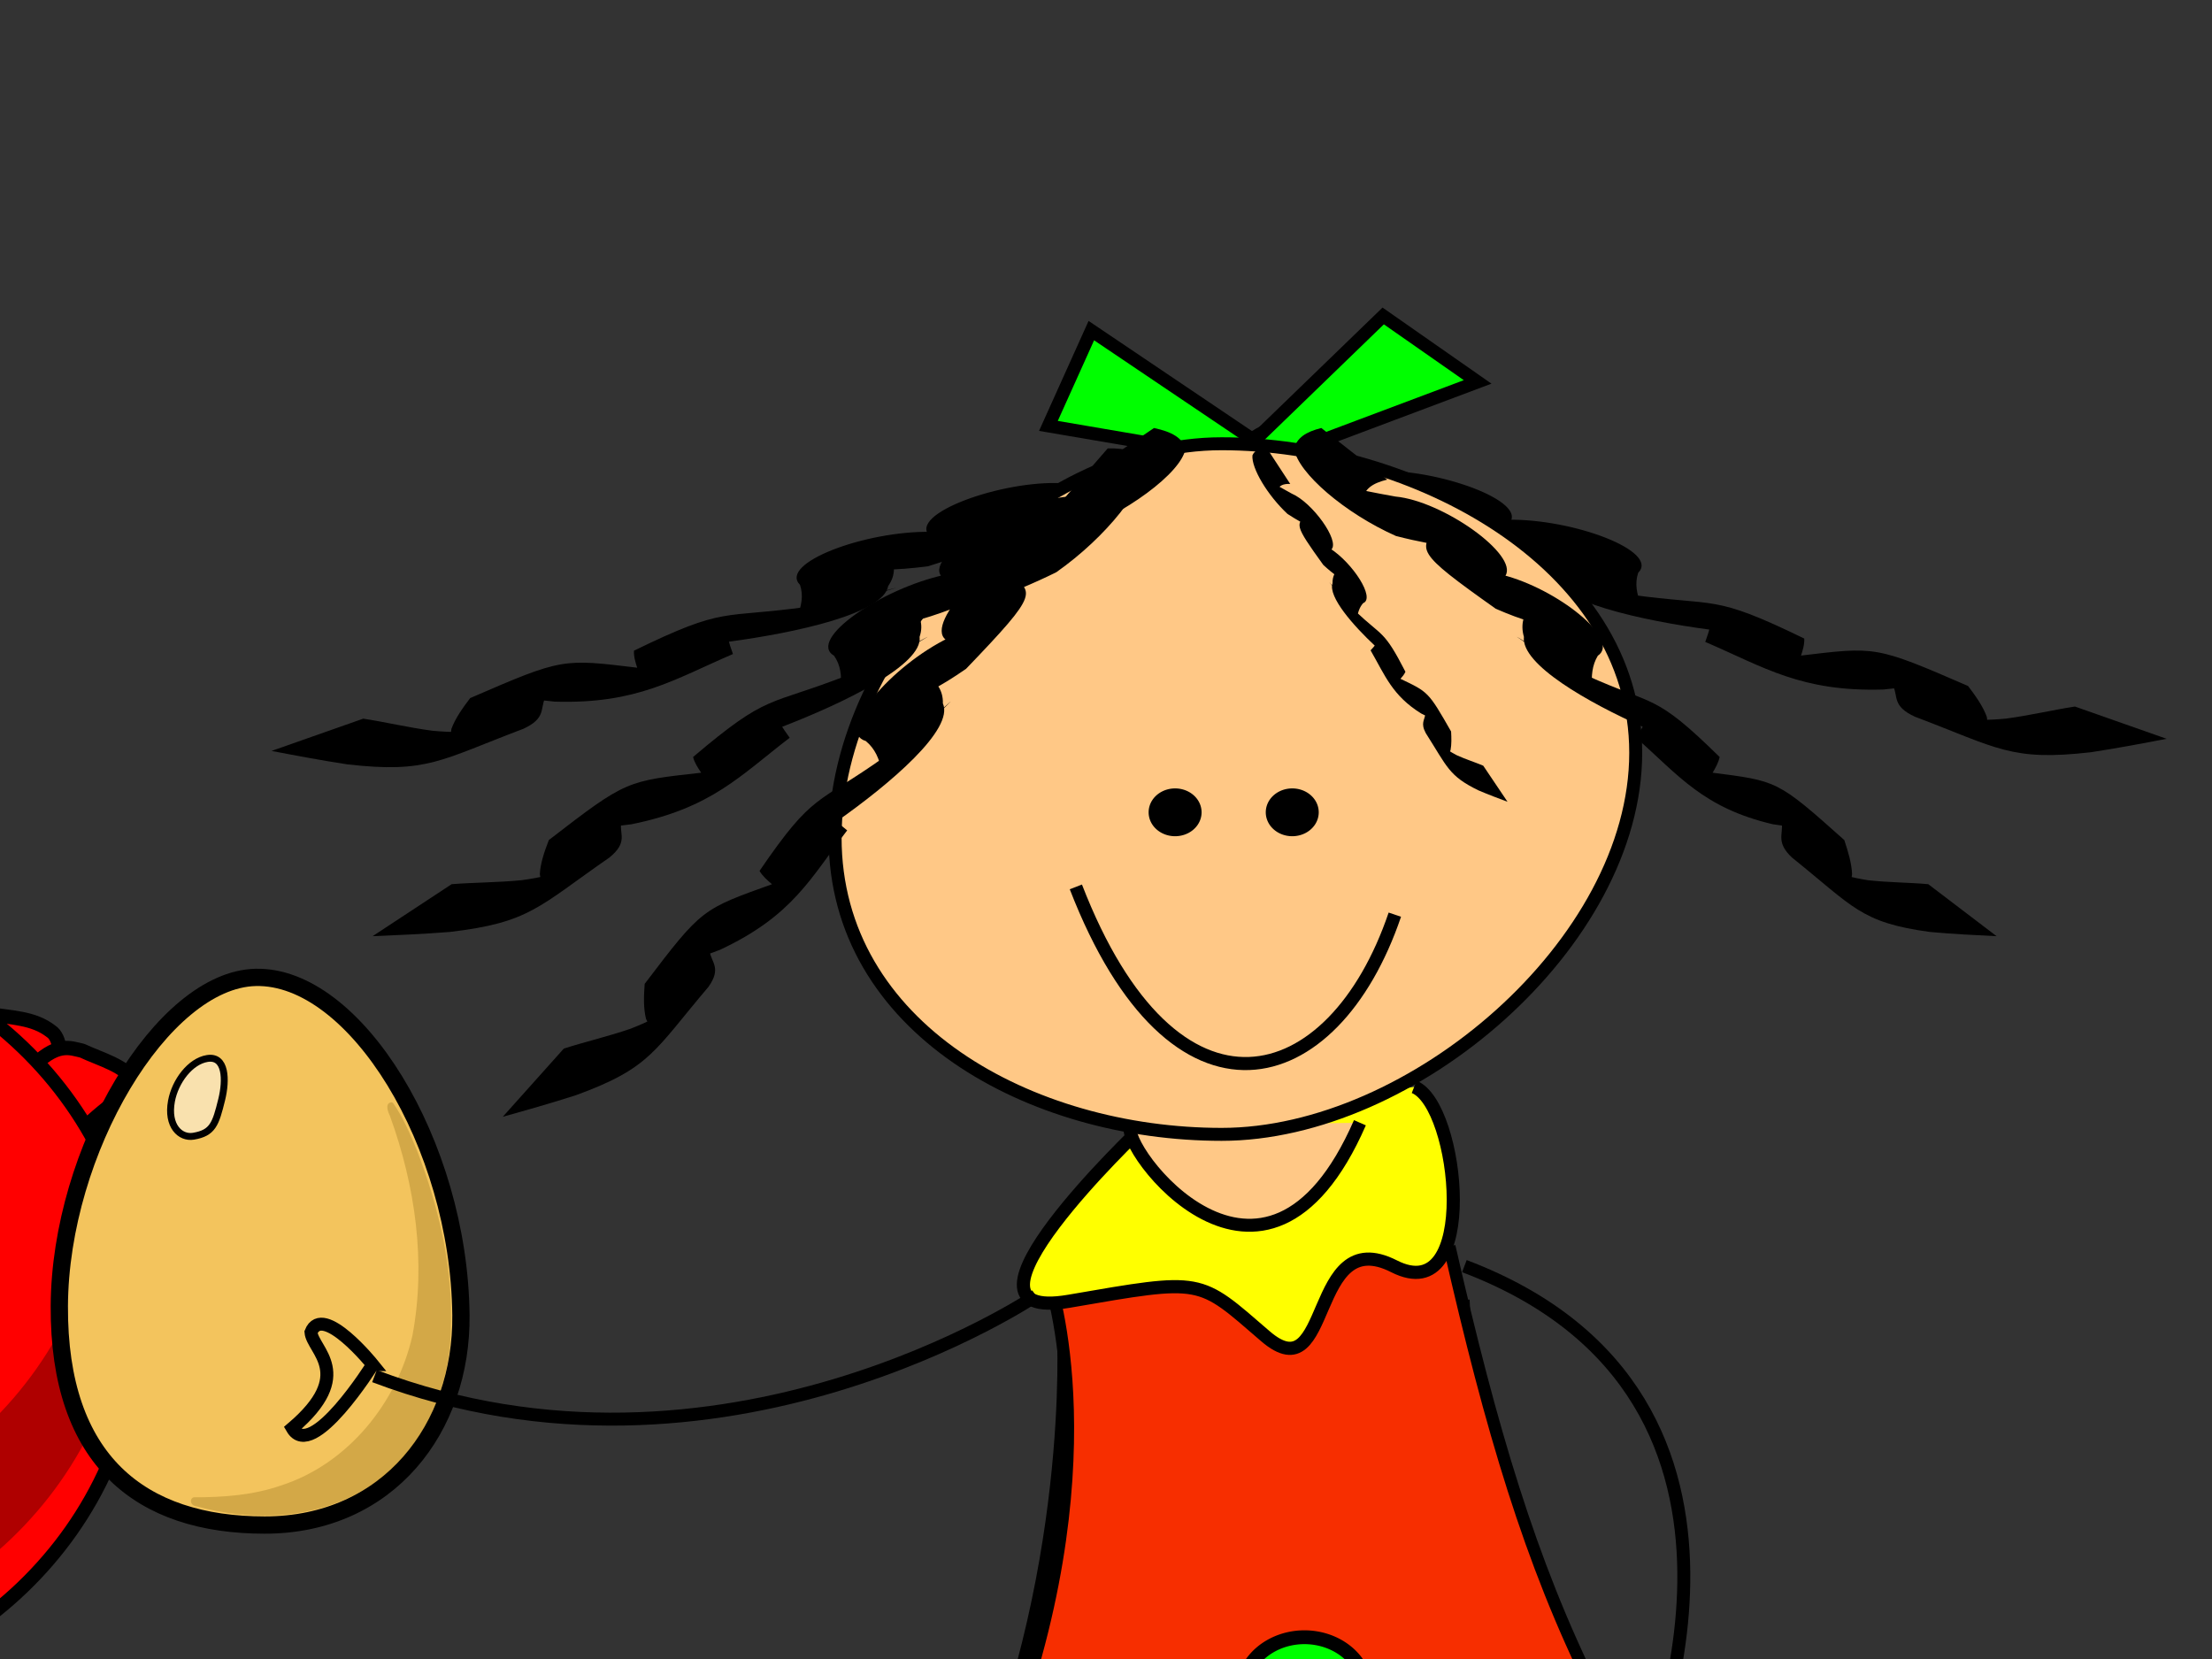
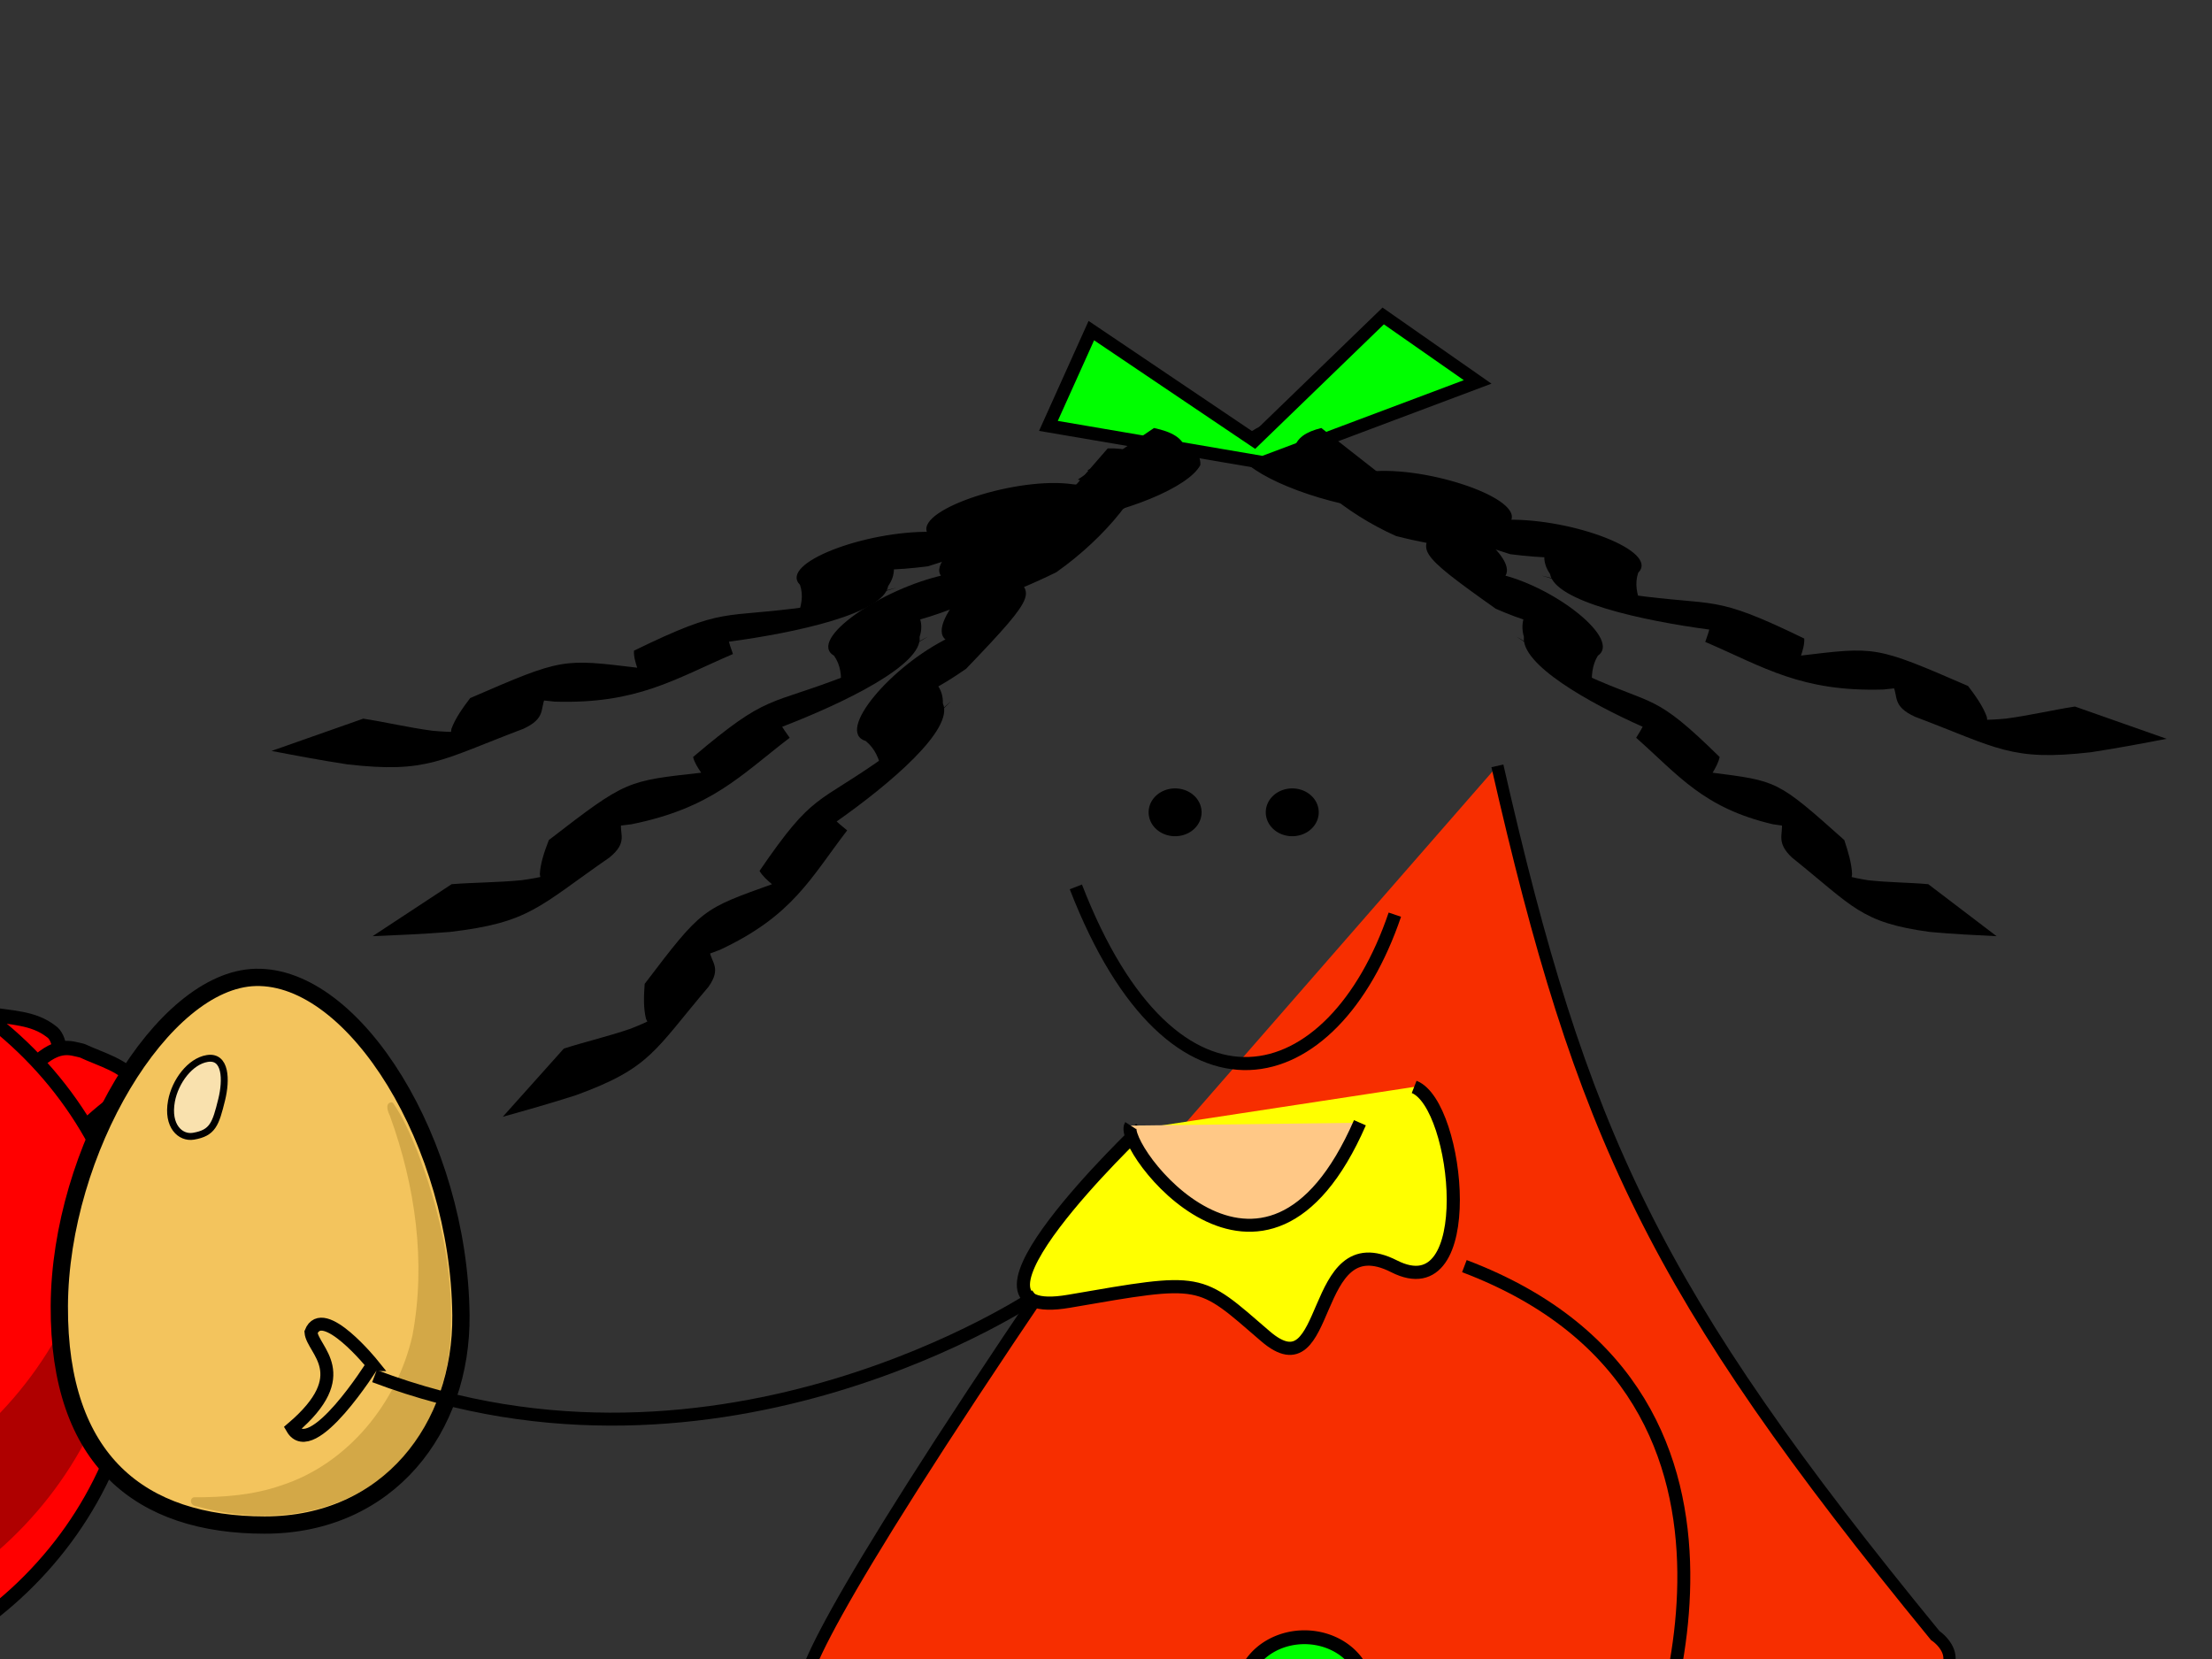
<svg xmlns="http://www.w3.org/2000/svg" xmlns:xlink="http://www.w3.org/1999/xlink" width="640" height="480">
  <rect width="100%" height="100%" fill="#333333" stroke="none" />
  <defs>
    <linearGradient id="linearGradient15768">
      <stop stop-color="#fbb300" offset="0" id="stop15770" />
      <stop stop-color="#fbb300" stop-opacity="0" offset="1" id="stop15772" />
    </linearGradient>
    <radialGradient xlink:href="#linearGradient15768" id="radialGradient15774" gradientTransform="scale(0.973,1.027)" cx="-100.528" cy="207.97" fx="-100.528" fy="207.97" r="36.937" gradientUnits="userSpaceOnUse" />
    <radialGradient xlink:href="#linearGradient15768" id="radialGradient15778" gradientUnits="userSpaceOnUse" gradientTransform="scale(0.973,1.027)" cx="-100.528" cy="207.97" fx="-100.528" fy="207.97" r="36.937" />
  </defs>
  <g>
    <title>Layer 1</title>
    <g id="svg_25">
      <g>
        <title transform="translate(-44,15) translate(-50,-47) translate(-112,203) translate(0,0) scale(0.533) translate(0,0) translate(24.342,-9.539) scale(1.684,1.767) translate(-24.342,9.539) translate(-165.916,160.093) scale(1.44,1.317) translate(165.916,-160.093) ">Layer 1</title>
        <g id="svg_23" />
        <g id="svg_1">
          <path id="svg_22" d="m-116.907,462.012c-6.372,0.616 -5.454,8.192 -5.168,12.671c-0.082,11.873 0.029,23.746 0.177,35.618c-10.061,-1.267 -20.11,-3.892 -30.144,-4.697c-5.626,0.654 -6.776,9.302 -0.69,10.244c3.902,1.322 17.741,1.547 15.023,3.486c-8.607,3.764 -18.153,6.104 -26.384,10.351c-4.423,4.163 1.717,11.601 7.056,8.339c10.543,-3.852 20.984,-7.955 31.494,-11.901c-0.996,5.491 -6.052,10.628 -4.991,16.264c2.287,5.697 12.191,4.476 12.379,-2.112c2.643,-6.58 5.039,-13.256 7.618,-19.858c9.43,-4.023 19.652,-6.807 28.798,-11.158c4.578,-3.391 0.767,-10.99 -4.925,-9.141c-7.795,2.684 -15.472,5.813 -23.15,8.7c-0.214,-13.891 -0.209,-27.818 -0.164,-41.638c-0.449,-3.198 -3.629,-5.439 -6.928,-5.169z" stroke-miterlimit="4" stroke-linecap="round" stroke-width="2.918" stroke="#000000" fill-rule="evenodd" fill="#ff7400" />
          <g id="svg_18" fill="#d24e11">
            <path d="m15.324,316.494c3.606,-10.415 1.852,-16.572 -0.487,-18.045c-5.217,-4.114 -11.798,-3.919 -17.929,-5.063c-3.687,0.135 -7.914,-0.789 -13.184,9.088c-4.341,9.547 -7.254,21.419 -9.675,31.922c-4.784,21.424 -4.7,40.846 1.553,43.483c7.813,3.91 21.669,-15.906 32.053,-40.754c2.761,-6.538 5.353,-13.502 7.668,-20.632z" id="svg_21" stroke-miterlimit="4" stroke-linejoin="round" stroke-linecap="round" stroke-width="4.137" stroke="#000000" fill-rule="nonzero" fill="#ff0000" />
            <path id="svg_20" d="m35.291,330.924c6.313,-9.151 6.294,-15.534 4.436,-17.541c-3.918,-5.279 -10.324,-6.739 -15.931,-9.379c-3.596,-0.793 -7.425,-2.744 -15.198,5.47c-6.786,8.128 -12.826,18.859 -18.019,28.392c-10.443,19.483 -15.642,38.253 -10.323,42.365c6.479,5.731 25.243,-9.926 42.023,-31.311c4.443,-5.619 8.838,-11.693 13.012,-17.995z" stroke-miterlimit="4" stroke-linejoin="round" stroke-linecap="round" stroke-width="4.137" stroke="#000000" fill-rule="nonzero" fill="#ff0000" />
            <path d="m52.713,346.683c8.16,-7.687 9.527,-13.934 8.146,-16.269c-2.686,-5.946 -8.634,-8.656 -13.545,-12.36c-3.345,-1.495 -6.667,-4.169 -16.052,2.31c-8.401,6.593 -16.638,15.88 -23.786,24.165c-14.443,16.967 -23.602,34.285 -19.292,39.37c5.093,6.902 26.843,-4.659 47.897,-22.219c5.565,-4.607 11.182,-9.669 16.632,-14.998z" id="svg_19" stroke-miterlimit="4" stroke-linejoin="round" stroke-linecap="round" stroke-width="4.137" stroke="#000000" fill-rule="nonzero" fill="#ff0000" />
          </g>
          <path id="svg_17" d="m-24.899,460.31c-7.192,0.916 -6.004,9.248 -5.451,14.247c-0.471,10.807 -0.053,21.715 -0.361,32.561c-8.564,-2.615 -16.76,-7.759 -25.711,-8.794c-6.787,0.781 -4.927,10.788 1.281,10.811c8.298,3.705 18.24,5.865 25.52,10.527c3.593,7.702 5.059,16.665 9.943,23.641c4.475,3.605 12.726,-1.797 9.227,-6.966c-1.26,-4.897 -8.517,-15.706 1.272,-9.715c9.687,3.237 18.98,8.081 28.904,10.377c6.485,0.067 7.154,-10.1 0.591,-10.559c-8.362,-3.184 -16.725,-6.367 -25.087,-9.551c6.411,-1.933 14.478,-0.488 19.997,-4.444c3.85,-4.157 -2.3,-10.592 -7.191,-8.195c-8.888,1.45 -17.776,2.9 -26.663,4.35c-0.084,-15.026 0.845,-30.269 -0.296,-45.169c-1.04,-2.11 -3.584,-3.351 -5.976,-3.121z" stroke-miterlimit="4" stroke-linecap="round" stroke-width="2.918" stroke="#000000" fill-rule="evenodd" fill="#ff7400" />
          <path id="svg_16" d="m40.217,381.102c0.019,61.032 -51.518,110.517 -115.098,110.517c-63.58,0 -115.117,-49.486 -115.098,-110.517c-0.019,-61.032 51.518,-110.517 115.098,-110.517c63.58,0 115.117,49.486 115.098,110.517z" stroke-miterlimit="4" stroke-linejoin="round" stroke-linecap="round" stroke-width="4" stroke="#000000" fill-rule="nonzero" fill="#ff0000" />
          <path id="svg_15" d="m30.107,329.075c0.081,1.696 0.131,3.423 0.131,5.138c0,60.987 -51.558,110.479 -115.092,110.479c-49.662,0 -92.038,-30.259 -108.164,-72.591c2.788,58.615 53.246,105.372 114.994,105.372c63.534,0 115.092,-49.491 115.092,-110.479c0,-13.316 -2.457,-26.094 -6.961,-37.919z" stroke-miterlimit="4" stroke-linejoin="round" stroke-linecap="round" stroke-width="4" fill-rule="nonzero" fill-opacity="0.314" fill="#000000" />
-           <path id="svg_14" d="m-94.915,224.613l-5.179,47.316c11.125,-10.544 22.906,-20.327 38.483,-24.481c43.435,-11.581 -12.275,-49.6 -33.304,-22.835z" stroke-miterlimit="4" stroke-linejoin="round" stroke-linecap="round" stroke-width="2.7" stroke="#000000" fill-rule="evenodd" fill="#ff0000" />
          <path d="m-115.47,218.204l9.343,56.379c7.317,-15.717 15.482,-30.761 28.918,-40.492c37.464,-27.135 -26.484,-53.502 -38.261,-15.887z" id="svg_13" stroke-miterlimit="4" stroke-linejoin="round" stroke-linecap="round" stroke-width="2.94" stroke="#000000" fill-rule="evenodd" fill="#ff0000" />
          <path d="m-9.346,304.389c0.013,41.436 -34.977,75.033 -78.143,75.033c-43.166,0 -78.156,-33.597 -78.143,-75.033c-0.013,-41.436 34.977,-75.033 78.143,-75.033c43.166,0 78.156,33.597 78.143,75.033z" id="svg_12" stroke-miterlimit="4" stroke-linejoin="round" stroke-linecap="round" stroke-width="2.716" stroke="#000000" fill-rule="nonzero" fill="#ff0000" />
          <g id="svg_9">
            <path id="svg_11" d="m-38.006,289.669c0.004,11.864 -10.015,21.484 -22.374,21.484c-12.36,0 -22.378,-9.62 -22.374,-21.484c-0.004,-11.864 10.015,-21.484 22.374,-21.484c12.36,0 22.378,9.62 22.374,21.484z" stroke-miterlimit="4" stroke-linejoin="round" stroke-linecap="round" stroke-width="2.71" stroke="#000000" fill-rule="nonzero" fill="#ffffff" />
            <path id="svg_10" d="m-57.894,293.46c0.001,3.955 -3.338,7.161 -7.458,7.161c-4.12,0 -7.459,-3.207 -7.458,-7.161c-0.001,-3.955 3.338,-7.161 7.458,-7.161c4.12,0 7.459,3.207 7.458,7.161z" stroke-miterlimit="4" stroke-linejoin="round" stroke-linecap="round" stroke-width="47.667" fill-rule="nonzero" fill="#000000" />
          </g>
          <g id="svg_6">
            <path id="svg_8" d="m-103.353,292.695c0.004,11.864 -10.015,21.484 -22.374,21.484c-12.36,0 -22.378,-9.62 -22.374,-21.484c-0.004,-11.864 10.015,-21.484 22.374,-21.484c12.36,0 22.378,9.62 22.374,21.484z" stroke-miterlimit="4" stroke-linejoin="round" stroke-linecap="round" stroke-width="2.71" stroke="#000000" fill-rule="nonzero" fill="#ffffff" />
            <path id="svg_7" d="m-112.675,296.486c0.001,3.955 -3.338,7.161 -7.458,7.161c-4.12,0 -7.459,-3.207 -7.458,-7.161c-0.001,-3.955 3.338,-7.161 7.458,-7.161c4.12,0 7.459,3.207 7.458,7.161z" stroke-miterlimit="4" stroke-linejoin="round" stroke-linecap="round" stroke-width="47.667" fill-rule="nonzero" fill="#000000" />
          </g>
          <path d="m-8.956,292.07l-1.834,2.679c0.243,3.102 0.336,6.256 0.336,9.456c0,45.565 -47.336,83.381 -80.05,78.424c-27.24,-4.128 -59.758,-19.833 -74.396,-52.955c7.449,40.595 55.92,70.68 79.103,70.444c51.397,-0.516 80.05,-35.438 80.05,-81.004c0,-9.473 -1.052,-18.57 -3.209,-27.044z" id="svg_5" stroke-miterlimit="4" stroke-linejoin="round" stroke-linecap="round" stroke-width="4" fill-rule="nonzero" fill-opacity="0.314" fill="#000000" />
          <path d="m-116.873,341.996l19.368,43.793l21.294,-39.32c-7.376,-17.867 -29.728,-20.127 -40.662,-4.473z" id="svg_4" stroke-miterlimit="4" stroke-linejoin="round" stroke-linecap="round" stroke-width="2.7" stroke="#000000" fill-rule="evenodd" fill="#ff0000" />
          <path id="svg_3" d="m-120.74,326.137l13.357,50.866l34.245,-36.67c-4.82,-20.63 -31.033,-28.224 -47.601,-14.196z" stroke-miterlimit="4" stroke-linejoin="round" stroke-linecap="round" stroke-width="3.099" stroke="#000000" fill-rule="evenodd" fill="#ffce00" />
          <path id="svg_2" d="m-136.011,209.034l28.7,62.257c1.341,-18.229 3.718,-35.779 12.933,-47.849c25.695,-33.656 -43.822,-57.53 -41.633,-14.408z" stroke-miterlimit="4" stroke-linejoin="round" stroke-linecap="round" stroke-width="3.062" stroke="#000000" fill-rule="evenodd" fill="#ff0000" />
        </g>
      </g>
    </g>
    <g id="svg_41">
      <g id="svg_26">
        <g id="svg_27">
          <g id="svg_28">
            <path fill="#f3c45d" fill-rule="evenodd" stroke="#000000" stroke-width="5" stroke-linecap="round" stroke-linejoin="round" stroke-miterlimit="4" stroke-dashoffset="0" d="m133.361,380.505c0.345,32.646 -21,60.74 -56.779,60.74c-35.778,0 -59.655,-18.52 -59.419,-63.381c0.231,-44.964 29.816,-94.425 56.779,-95.071c28.76,-0.713 58.904,48.039 59.419,97.712z" id="svg_31" />
            <path fill="#775407" fill-opacity="0.251" fill-rule="evenodd" stroke-width="5" stroke-linecap="round" stroke-linejoin="round" stroke-miterlimit="4" stroke-dashoffset="0" d="m113.07,318.964c-1.797,0.404 -0.745,2.862 -0.212,4.005c7.28,20.082 10.473,42.231 6.467,63.461c-4.432,19.536 -18.755,37.192 -38.079,43.386c-8.079,2.801 -16.736,3.418 -25.226,3.399c-1.375,0.563 -0.782,2.385 0.542,2.519c16.688,4.713 35.786,3.84 50.592,-5.842c14.69,-9.767 22.934,-27.388 23.261,-44.802c0.801,-17.848 -3.351,-35.568 -9.74,-52.13c-1.962,-4.774 -4.001,-9.59 -6.95,-13.843c-0.18,-0.151 -0.428,-0.208 -0.655,-0.154z" id="svg_30" />
            <path fill="#ffffff" fill-opacity="0.498" fill-rule="evenodd" stroke="#000000" stroke-width="2" stroke-linecap="round" stroke-linejoin="round" stroke-miterlimit="4" stroke-dashoffset="0" d="m64.139,318.158c-1.751,7.096 -2.578,9.631 -8.145,10.582c-3.837,0.655 -7.705,-2.98 -6.385,-10.142c1.059,-5.744 5.428,-11.544 10.346,-12.342c5.422,-0.88 5.599,6.167 4.184,11.902z" id="svg_29" />
          </g>
        </g>
      </g>
    </g>
    <g id="layer1">
      <path fill="#ffff00" fill-rule="evenodd" stroke="#000000" stroke-width="3.594" stroke-miterlimit="4" id="path3579" d="m307.587,385.753c0,0 3.994,70.921 -27.957,141.841c-31.95,70.921 -88.454,130.201 -84.461,130.201c-3.994,0 70.354,13.895 209.174,20.342c183.714,-9.671 166.242,-36.46 166.242,-36.46c-18.415,-29.729 -143.185,-159.214 -147.179,-265.595" />
-       <path fill="#f72e00" fill-rule="evenodd" stroke="#000000" stroke-width="3.54" stroke-miterlimit="4" id="path2064" d="m303.528,370.191c0,0 19.044,54.478 -13.892,139.029c-66.399,98.04 -73.897,118.655 -69.903,118.655c-3.994,0 45.791,14.799 184.611,21.055c183.714,-9.384 141.679,-36.694 141.679,-36.694c-81.69,-99.726 -102.383,-145.126 -126.676,-251.623" />
+       <path fill="#f72e00" fill-rule="evenodd" stroke="#000000" stroke-width="3.54" stroke-miterlimit="4" id="path2064" d="m303.528,370.191c-66.399,98.04 -73.897,118.655 -69.903,118.655c-3.994,0 45.791,14.799 184.611,21.055c183.714,-9.384 141.679,-36.694 141.679,-36.694c-81.69,-99.726 -102.383,-145.126 -126.676,-251.623" />
      <path fill="#ffff00" fill-rule="evenodd" stroke="#000000" stroke-width="3.804" stroke-miterlimit="4" id="path2819" d="m330.03,326.55c0,0 -59.722,56.671 -20.695,49.935c39.026,-6.737 37.252,-6.737 56.766,10.105c19.513,16.842 12.417,-32.841 37.252,-20.21c24.835,12.631 18.913,-46.754 5.806,-51.905" />
      <path fill="#ffc886" fill-rule="evenodd" stroke="#000000" stroke-width="3.748" stroke-miterlimit="4" id="path2059" d="m327.148,325.669c-3.613,5.642 38.663,62.486 66.316,-0.823" />
      <g fill="#00ff00" id="g10424">
        <path stroke="#000000" stroke-width="4" stroke-miterlimit="4" id="path8898" d="m395.385,489.475a17.972,15.775 0 1 1-35.944,0a17.972,15.775 0 1 135.944,0z" />
        <path stroke="#000000" stroke-width="4" stroke-miterlimit="4" id="path8900" d="m423.341,503.497a17.972,15.775 0 1 1-35.944,0a17.972,15.775 0 1 135.944,0z" />
        <path stroke="#000000" stroke-width="4" stroke-miterlimit="4" id="path8902" d="m419.347,528.036a17.972,15.775 0 1 1-35.944,0a17.972,15.775 0 1 135.944,0z" />
        <path stroke="#000000" stroke-width="4" stroke-miterlimit="4" id="path8904" d="m387.397,538.553a17.972,15.775 0 1 1-35.944,0a17.972,15.775 0 1 135.944,0z" />
        <path stroke="#000000" stroke-width="4" stroke-miterlimit="4" id="path8906" d="m367.428,510.508a17.972,15.775 0 1 1-35.944,0a17.972,15.775 0 1 135.944,0z" />
        <path stroke="#000000" stroke-width="4" stroke-miterlimit="4" id="path8896" d="m395.385,510.508a17.972,15.775 0 1 1-35.944,0a17.972,15.775 0 1 135.944,0z" />
      </g>
      <path fill="none" fill-rule="evenodd" stroke="#000000" stroke-width="3.748" stroke-miterlimit="4" d="m108.345,398.147c100.513,38.057 191.372,-23.234 191.372,-23.234" id="path10432" />
      <path fill="none" fill-rule="evenodd" stroke="#000000" stroke-width="3.748" stroke-miterlimit="4" d="m423.691,366.329c100.513,38.057 51.589,148.538 51.589,148.538" id="path11192" />
      <path fill="none" fill-rule="evenodd" stroke="#000000" stroke-width="3.748" stroke-miterlimit="4" d="m307.646,856.356c3.994,-92.897 15.975,-182.288 15.975,-182.288" id="path11194" />
      <path fill="none" fill-rule="evenodd" stroke="#000000" stroke-width="3.748" stroke-miterlimit="4" d="m371.497,845.84c3.994,-78.875 23.963,-168.266 23.963,-168.266" id="path11196" />
      <path fill="none" fill-rule="evenodd" stroke="#000000" stroke-width="3.748" stroke-miterlimit="4" d="m107.832,394.817c0,0 -14.475,-17.955 -17.856,-9.367c0.423,5.25 13.023,12.095 -5.402,27.786c5.664,9.755 23.257,-18.419 23.257,-18.419z" id="path11200" />
      <path fill="#00fe00" fill-rule="evenodd" stroke="#000000" stroke-width="4.773" stroke-miterlimit="4" d="m305.495,857.744c2.043,-2.562 10.366,-7.591 -6.167,-10.318c-36.353,-6.292 -45.368,-4.304 -50.773,7.061c6.978,11.379 50.812,6.587 56.94,3.257z" id="path11960" />
      <path fill="#00fe00" fill-rule="evenodd" stroke="#000000" stroke-width="4.773" stroke-miterlimit="4" d="m425.935,840.971c1.218,-2.938 7.775,-9.688 -9,-8.565c-36.969,2.181 -45.091,6.149 -46.961,18.355c10.096,9.406 51.023,-5.181 55.961,-9.79z" id="path11962" />
      <path fill="#000000" fill-rule="nonzero" stroke-width="1px" id="path14238" d="m105.106,207.93c6.299,0.96 13.016,2.57 19.919,3.487c21.281,2.077 34.263,-5.551 -1.594,7.932c7.416,-2.912 6.675,-5.392 7.174,-8.443c1.082,-2.975 3.134,-5.913 5.429,-8.925c26.959,-11.695 26.619,-11.39 48.824,-8.739c25.163,-1.306 30.169,-5.624 0.317,4.967c0.369,-3.447 -1.958,-6.566 -1.744,-9.952c26.77,-13.041 24.935,-9.178 50.315,-12.717c16.572,-2.093 49.517,-12.78 -3.183,3.149c1.32,-3.33 1.962,-6.341 0.9,-9.472c-6.259,-6.247 18.89,-15.682 37.904,-15.338c7.21,1.524 12.441,1.25 21.853,-0.269c-28.865,12.228 -19.274,8.354 -23.047,0.3c-2.536,-6.834 26.543,-16.16 42.313,-13.785c6.604,0.5 12.97,0.98 19.994,0.919c20.087,-6.906 -24.697,14.048 -9.805,2.557c0.667,-3.179 -1.615,-5.462 -6.071,-7.582l25.709,-9.411c4.657,2.236 7.166,4.654 6.991,7.929c-3.287,6.423 -21.892,14.11 -40.321,16.571c-7.571,-0.071 -14.782,-0.636 -21.632,-1.358c-24.79,0.776 16.794,-11.795 8.947,-5.042c4.101,8.711 5.688,9.143 -25.817,19.144c-9.691,1.215 -15.972,1.337 -23.391,-0.089c-22.935,1.681 19.966,-13.809 12.528,-3.742c1.221,3.126 1.721,6.152 -0.639,9.54c-1.39,7.983 -26.607,13.499 -46.248,16.124c-23.357,2.922 -31.399,3.642 0.182,-6.176c-1.202,3.153 -0.003,6.487 1.154,9.723c-16.996,7.289 -27.697,14.497 -51.567,13.772c-20.02,-2.478 -30.08,1.987 3.28,-9.651c-3,2.797 -6.18,5.716 -6.076,8.648c-1.465,3.032 0.287,5.829 -6.245,8.849c-24.126,9.12 -27.766,12.941 -50.96,10.304c-7.518,-1.145 -15.106,-2.58 -21.927,-3.889l26.533,-9.336z" />
      <path fill="#000000" fill-rule="nonzero" stroke-width="1px" id="path15002" d="m600.345,204.424c-6.299,0.96 -13.016,2.57 -19.919,3.487c-21.281,2.077 -34.263,-5.551 1.594,7.932c-7.416,-2.912 -6.675,-5.392 -7.174,-8.443c-1.082,-2.975 -3.134,-5.913 -5.429,-8.925c-26.959,-11.695 -26.619,-11.39 -48.824,-8.739c-25.163,-1.306 -30.169,-5.624 -0.317,4.967c-0.369,-3.447 1.958,-6.566 1.744,-9.952c-26.77,-13.041 -24.935,-9.178 -50.315,-12.717c-16.572,-2.093 -49.517,-12.78 3.183,3.149c-1.32,-3.33 -1.962,-6.341 -0.901,-9.472c6.259,-6.247 -18.89,-15.682 -37.904,-15.338c-7.21,1.524 -12.441,1.25 -21.853,-0.269c28.865,12.228 19.274,8.354 23.047,0.3c2.536,-6.834 -26.543,-16.16 -42.313,-13.785c-6.604,0.5 -12.97,0.98 -19.994,0.919c-20.087,-6.906 24.697,14.048 9.805,2.557c-0.667,-3.179 1.615,-5.462 6.071,-7.582l-25.709,-9.411c-4.657,2.236 -7.166,4.654 -6.991,7.929c3.287,6.423 21.892,14.11 40.321,16.571c7.571,-0.071 14.782,-0.636 21.632,-1.358c24.79,0.776 -16.794,-11.795 -8.947,-5.042c-4.101,8.711 -5.688,9.143 25.817,19.144c9.691,1.215 15.972,1.337 23.391,-0.089c22.935,1.681 -19.966,-13.809 -12.528,-3.742c-1.221,3.126 -1.721,6.152 0.639,9.54c1.39,7.983 26.607,13.499 46.248,16.124c23.357,2.922 31.399,3.642 -0.182,-6.176c1.202,3.154 0.003,6.487 -1.154,9.723c16.996,7.289 27.697,14.497 51.567,13.772c20.02,-2.478 30.08,1.987 -3.28,-9.651c3,2.797 6.18,5.716 6.076,8.648c1.465,3.032 -0.287,5.829 6.245,8.849c24.126,9.12 27.766,12.941 50.96,10.304c7.518,-1.145 15.106,-2.58 21.927,-3.889l-26.533,-9.336z" />
      <path fill="#00fe00" fill-rule="evenodd" stroke="#000000" stroke-width="3.757" stroke-miterlimit="4" d="m362.948,127.466l-47.19,-31.81l-12.419,27.569l62.093,10.603l62.093,-23.327l-27.321,-19.086l-37.256,36.051z" id="path11198" />
-       <path fill="#ffc886" fill-rule="evenodd" stroke="#000000" stroke-width="3.748" stroke-miterlimit="4" d="m473.263,217.782c0,55.149 -64.699,110.425 -119.814,110.425c-55.114,0 -111.826,-30.737 -111.826,-85.886c0,-55.149 56.712,-113.93 111.826,-113.93c55.114,0 119.814,34.242 119.814,89.391z" id="path1291" />
      <path fill="#000000" stroke="#000000" stroke-width="4" stroke-miterlimit="4" id="path6614" d="m345.656,235.028a5.661,4.915 0 1 1-11.323,0a5.661,4.915 0 1 111.323,0z" />
      <path fill="#000000" stroke="#000000" stroke-width="4" stroke-miterlimit="4" id="path8132" d="m379.55,235.028a5.661,4.915 0 1 1-11.323,0a5.661,4.915 0 1 111.323,0z" />
      <path fill="none" fill-rule="evenodd" stroke="#000000" stroke-width="3.783" stroke-miterlimit="4" d="m311.28,256.604c28.381,73.31 74.542,60.279 92.29,8.037" id="path8136" />
      <path fill="#000000" fill-rule="nonzero" stroke-width="1px" id="path15004" d="m557.909,255.82c-5.503,-0.504 -11.519,-0.475 -17.515,-1.157c-18.293,-2.828 -27.185,-13.145 -0.69,8.024c-5.448,-4.497 -4.198,-6.725 -3.837,-9.785c-0.145,-3.12 -1.109,-6.424 -2.258,-9.854c-19.522,-17.421 -19.317,-17.049 -38.527,-19.533c-20.671,-6.978 -23.749,-12.286 -1.53,4.726c0.57,-3.413 3.308,-5.898 3.992,-9.217c-19.022,-18.678 -18.475,-14.53 -38.757,-23.715c-13.299,-5.787 -38.076,-23.594 1.855,3.765c-0.253,-3.516 -0.022,-6.571 1.662,-9.354c6.816,-4.612 -11.771,-19.439 -27.73,-23.426c-6.407,-0.166 -10.703,-1.619 -18.173,-5.224c20.978,18.369 13.96,12.448 19.16,5.526c3.859,-6.025 -18.037,-21.639 -31.806,-22.928c-5.64,-1.017 -11.075,-2 -16.923,-3.654c-15.007,-11.234 17.035,19.18 7.533,4.698c0.254,-3.223 2.74,-4.909 6.999,-5.945l-19.061,-14.931c-4.457,1.101 -7.167,2.867 -7.856,6.071c1.107,6.951 14.678,18.602 29.434,25.167c6.337,1.651 12.5,2.744 18.402,3.603c20.495,6.382 -11.013,-15.208 -6.184,-6.903c-5.643,7.482 -7.078,7.54 16.671,24.357c7.78,3.375 12.991,4.92 19.547,5.228c18.716,6.834 -13.147,-17.875 -9.504,-6.461c-1.816,2.742 -3.004,5.552 -1.898,9.36c-0.874,8.027 18.769,19.084 34.495,26.081c18.751,8.129 25.281,10.651 1.422,-6.007c0.2,3.319 -1.65,6.267 -3.44,9.13c12.329,10.902 19.424,20.295 39.534,25.018c17.342,2.154 24.602,8.753 -0.279,-10.067c1.792,3.383 3.702,6.925 2.868,9.734c0.451,3.261 -1.725,5.565 2.958,9.966c17.814,14.29 19.879,18.808 39.911,21.53c6.567,0.602 13.267,0.939 19.293,1.224l-19.768,-15.046z" />
      <path fill="#000000" fill-rule="nonzero" stroke-width="1px" id="path15000" d="m163.13,303.389c6.002,-1.933 12.736,-3.487 19.237,-5.722c19.613,-7.541 26.511,-19.844 3.138,7.569c4.764,-5.776 2.709,-7.6 1.403,-10.461c-0.758,-3.051 -0.654,-6.496 -0.382,-10.112c16.685,-21.96 16.565,-21.547 37.305,-28.995c21.048,-12.175 22.923,-18.111 3.104,4.163c-1.644,-3.147 -5.436,-4.827 -7.18,-7.854c15.755,-23.043 16.366,-18.892 36.33,-33.096c13.16,-9.086 35.603,-32.8 -0.963,4.125c-0.754,-3.463 -1.913,-6.352 -4.616,-8.599c-8.979,-2.663 7.426,-21.871 24.089,-29.918c7.113,-1.844 11.486,-4.378 18.773,-9.824c-18.033,23.258 -11.933,15.694 -19.788,10.374c-6.09,-4.805 13.781,-25.643 28.791,-30.508c6.005,-2.465 11.79,-4.843 17.839,-7.979c13.462,-14.796 -13.386,23.005 -7.035,6.518c-1.234,-3.046 -4.51,-4.021 -9.577,-3.902l16.904,-19.433c5.307,-0.108 8.857,0.885 10.572,3.799c0.812,7.005 -10.922,21.827 -25.48,32.047c-6.597,3.261 -13.164,5.937 -19.508,8.318c-21.027,11.552 7.825,-17.585 4.877,-8.293c8.514,5.744 10.134,5.422 -11.453,27.91c-7.701,5.305 -13.07,8.167 -20.307,10.189c-18.905,11.521 9.425,-20.722 8.718,-8.739c2.838,2.171 4.995,4.573 4.881,8.542c3.344,7.523 -15.352,23.368 -30.867,34.261c-18.563,12.781 -25.118,16.934 -3.36,-5.428c0.755,3.259 3.693,5.62 6.538,7.914c-10.567,13.772 -15.728,24.71 -36.813,34.558c-18.749,6.64 -24.918,14.922 -2.657,-9.798c-1.005,3.739 -2.096,7.663 -0.336,10.156c0.458,3.268 3.569,4.922 -0.368,10.404c-15.699,18.487 -16.674,23.393 -38.263,31.288c-7.162,2.308 -14.552,4.395 -21.205,6.255l17.66,-19.73z" />
      <path fill="#000000" fill-rule="nonzero" stroke-width="1px" id="path14998" d="m130.68,255.82c6.368,-0.504 13.33,-0.475 20.269,-1.157c21.168,-2.828 31.459,-13.145 0.799,8.024c6.305,-4.497 4.858,-6.725 4.44,-9.785c0.167,-3.12 1.283,-6.424 2.612,-9.854c22.591,-17.421 22.354,-17.049 44.583,-19.533c23.921,-6.978 27.482,-12.286 1.77,4.726c-0.66,-3.413 -3.828,-5.898 -4.619,-9.217c22.012,-18.678 21.379,-14.53 44.851,-23.715c15.39,-5.787 44.062,-23.594 -2.146,3.765c0.293,-3.516 0.025,-6.571 -1.923,-9.354c-7.888,-4.612 13.622,-19.439 32.09,-23.426c7.414,-0.166 12.386,-1.619 21.03,-5.224c-24.276,18.369 -16.154,12.448 -22.173,5.526c-4.465,-6.025 20.873,-21.639 36.806,-22.928c6.527,-1.017 12.817,-2 19.584,-3.654c17.366,-11.234 -19.713,19.18 -8.717,4.698c-0.294,-3.223 -3.171,-4.909 -8.1,-5.945l22.058,-14.931c5.158,1.101 8.294,2.867 9.091,6.071c-1.281,6.951 -16.986,18.602 -34.061,25.167c-7.334,1.651 -14.466,2.744 -21.296,3.603c-23.717,6.382 12.744,-15.208 7.156,-6.903c6.53,7.482 8.19,7.54 -19.292,24.357c-9.003,3.375 -15.033,4.92 -22.62,5.228c-21.658,6.834 15.214,-17.875 10.998,-6.461c2.101,2.742 3.477,5.552 2.196,9.36c1.012,8.027 -21.72,19.084 -39.918,26.081c-21.699,8.129 -29.255,10.651 -1.645,-6.007c-0.231,3.319 1.91,6.267 3.981,9.13c-14.267,10.902 -22.478,20.295 -45.749,25.018c-20.068,2.154 -28.469,8.753 0.322,-10.067c-2.073,3.383 -4.284,6.925 -3.319,9.734c-0.521,3.261 1.996,5.565 -3.423,9.966c-20.615,14.29 -23.004,18.808 -46.185,21.53c-7.599,0.602 -15.352,0.939 -22.327,1.224l22.876,-15.046z" />
-       <path fill="#000000" fill-rule="nonzero" stroke-width="1px" id="path15006" d="m429.151,221.544c-2.387,-1.022 -5.064,-1.844 -7.649,-3.025c-7.799,-3.987 -10.542,-10.492 -1.248,4.002c-1.894,-3.054 -1.077,-4.018 -0.558,-5.531c0.301,-1.613 0.26,-3.435 0.152,-5.346c-6.634,-11.61 -6.587,-11.392 -14.833,-15.33c-8.369,-6.437 -9.115,-9.575 -1.234,2.201c0.654,-1.664 2.162,-2.552 2.855,-4.152c-6.264,-12.183 -6.508,-9.988 -14.446,-17.498c-5.233,-4.804 -14.157,-17.341 0.383,2.181c0.3,-1.831 0.761,-3.359 1.835,-4.546c3.57,-1.408 -2.953,-11.564 -9.578,-15.818c-2.828,-0.975 -4.567,-2.315 -7.465,-5.194c7.17,12.297 4.745,8.297 7.868,5.485c2.421,-2.541 -5.48,-13.558 -11.448,-16.13c-2.388,-1.303 -4.688,-2.561 -7.093,-4.219c-5.353,-7.823 5.323,12.163 2.797,3.446c0.491,-1.61 1.793,-2.126 3.808,-2.063l-6.721,-10.274c-2.11,-0.057 -3.522,0.468 -4.204,2.008c-0.323,3.704 4.343,11.54 10.131,16.943c2.623,1.724 5.234,3.139 7.757,4.398c8.361,6.108 -3.112,-9.297 -1.939,-4.385c-3.385,3.037 -4.03,2.867 4.554,14.756c3.062,2.805 5.197,4.318 8.075,5.387c7.517,6.091 -3.748,-10.956 -3.467,-4.621c-1.128,1.148 -1.986,2.418 -1.941,4.516c-1.33,3.978 6.105,12.355 12.274,18.114c7.381,6.757 9.987,8.953 1.336,-2.87c-0.3,1.723 -1.468,2.971 -2.6,4.184c4.202,7.281 6.254,13.064 14.638,18.271c7.455,3.511 9.908,7.889 1.057,-5.18c0.4,1.977 0.833,4.051 0.133,5.37c-0.182,1.728 -1.419,2.602 0.146,5.501c6.242,9.774 6.63,12.368 15.214,16.542c2.848,1.22 5.786,2.324 8.432,3.307l-7.022,-10.431z" />
      <path fill="url(#radialGradient15774)" stroke-width="4.01" stroke-miterlimit="4" id="path15008" d="m331.484,254.596a33.947,31.55 0 1 1-67.894,0a33.947,31.55 0 1 167.894,0z" />
      <path fill="url(#radialGradient15778)" stroke-width="4.01" stroke-miterlimit="4" id="path15776" d="m435.323,265.112a33.947,31.55 0 1 1-67.894,0a33.947,31.55 0 1 167.894,0z" />
    </g>
  </g>
</svg>